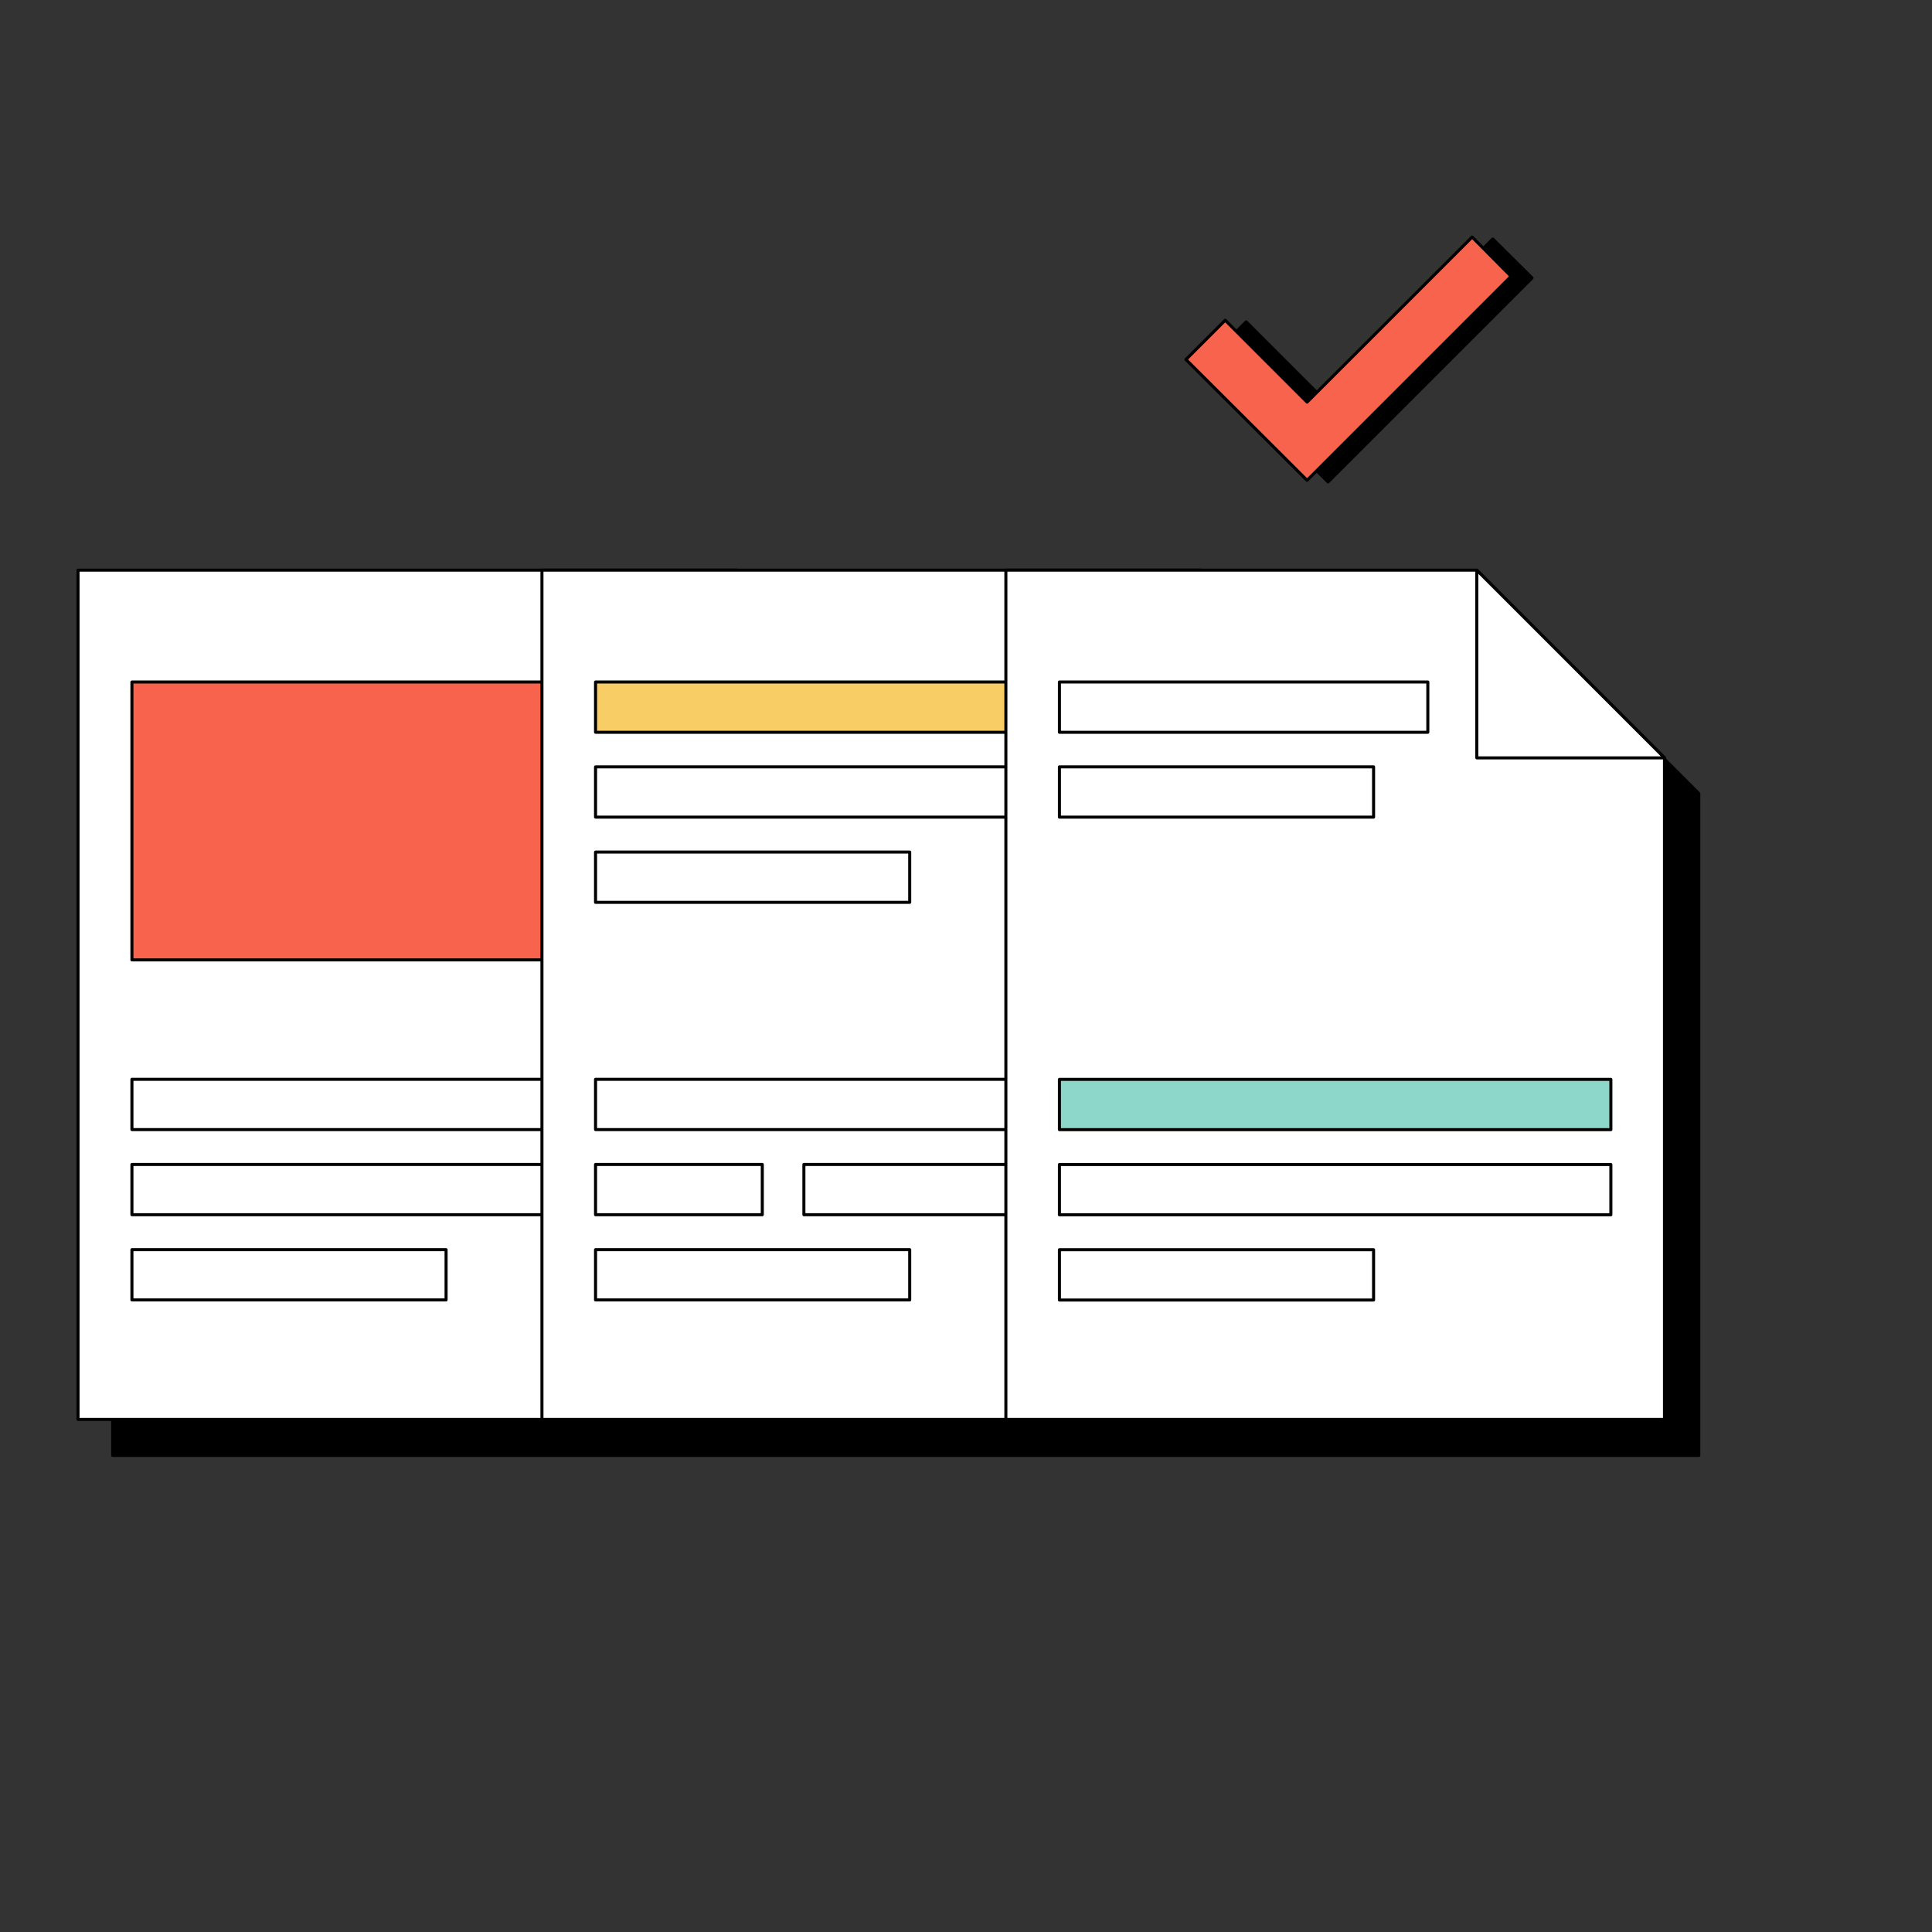
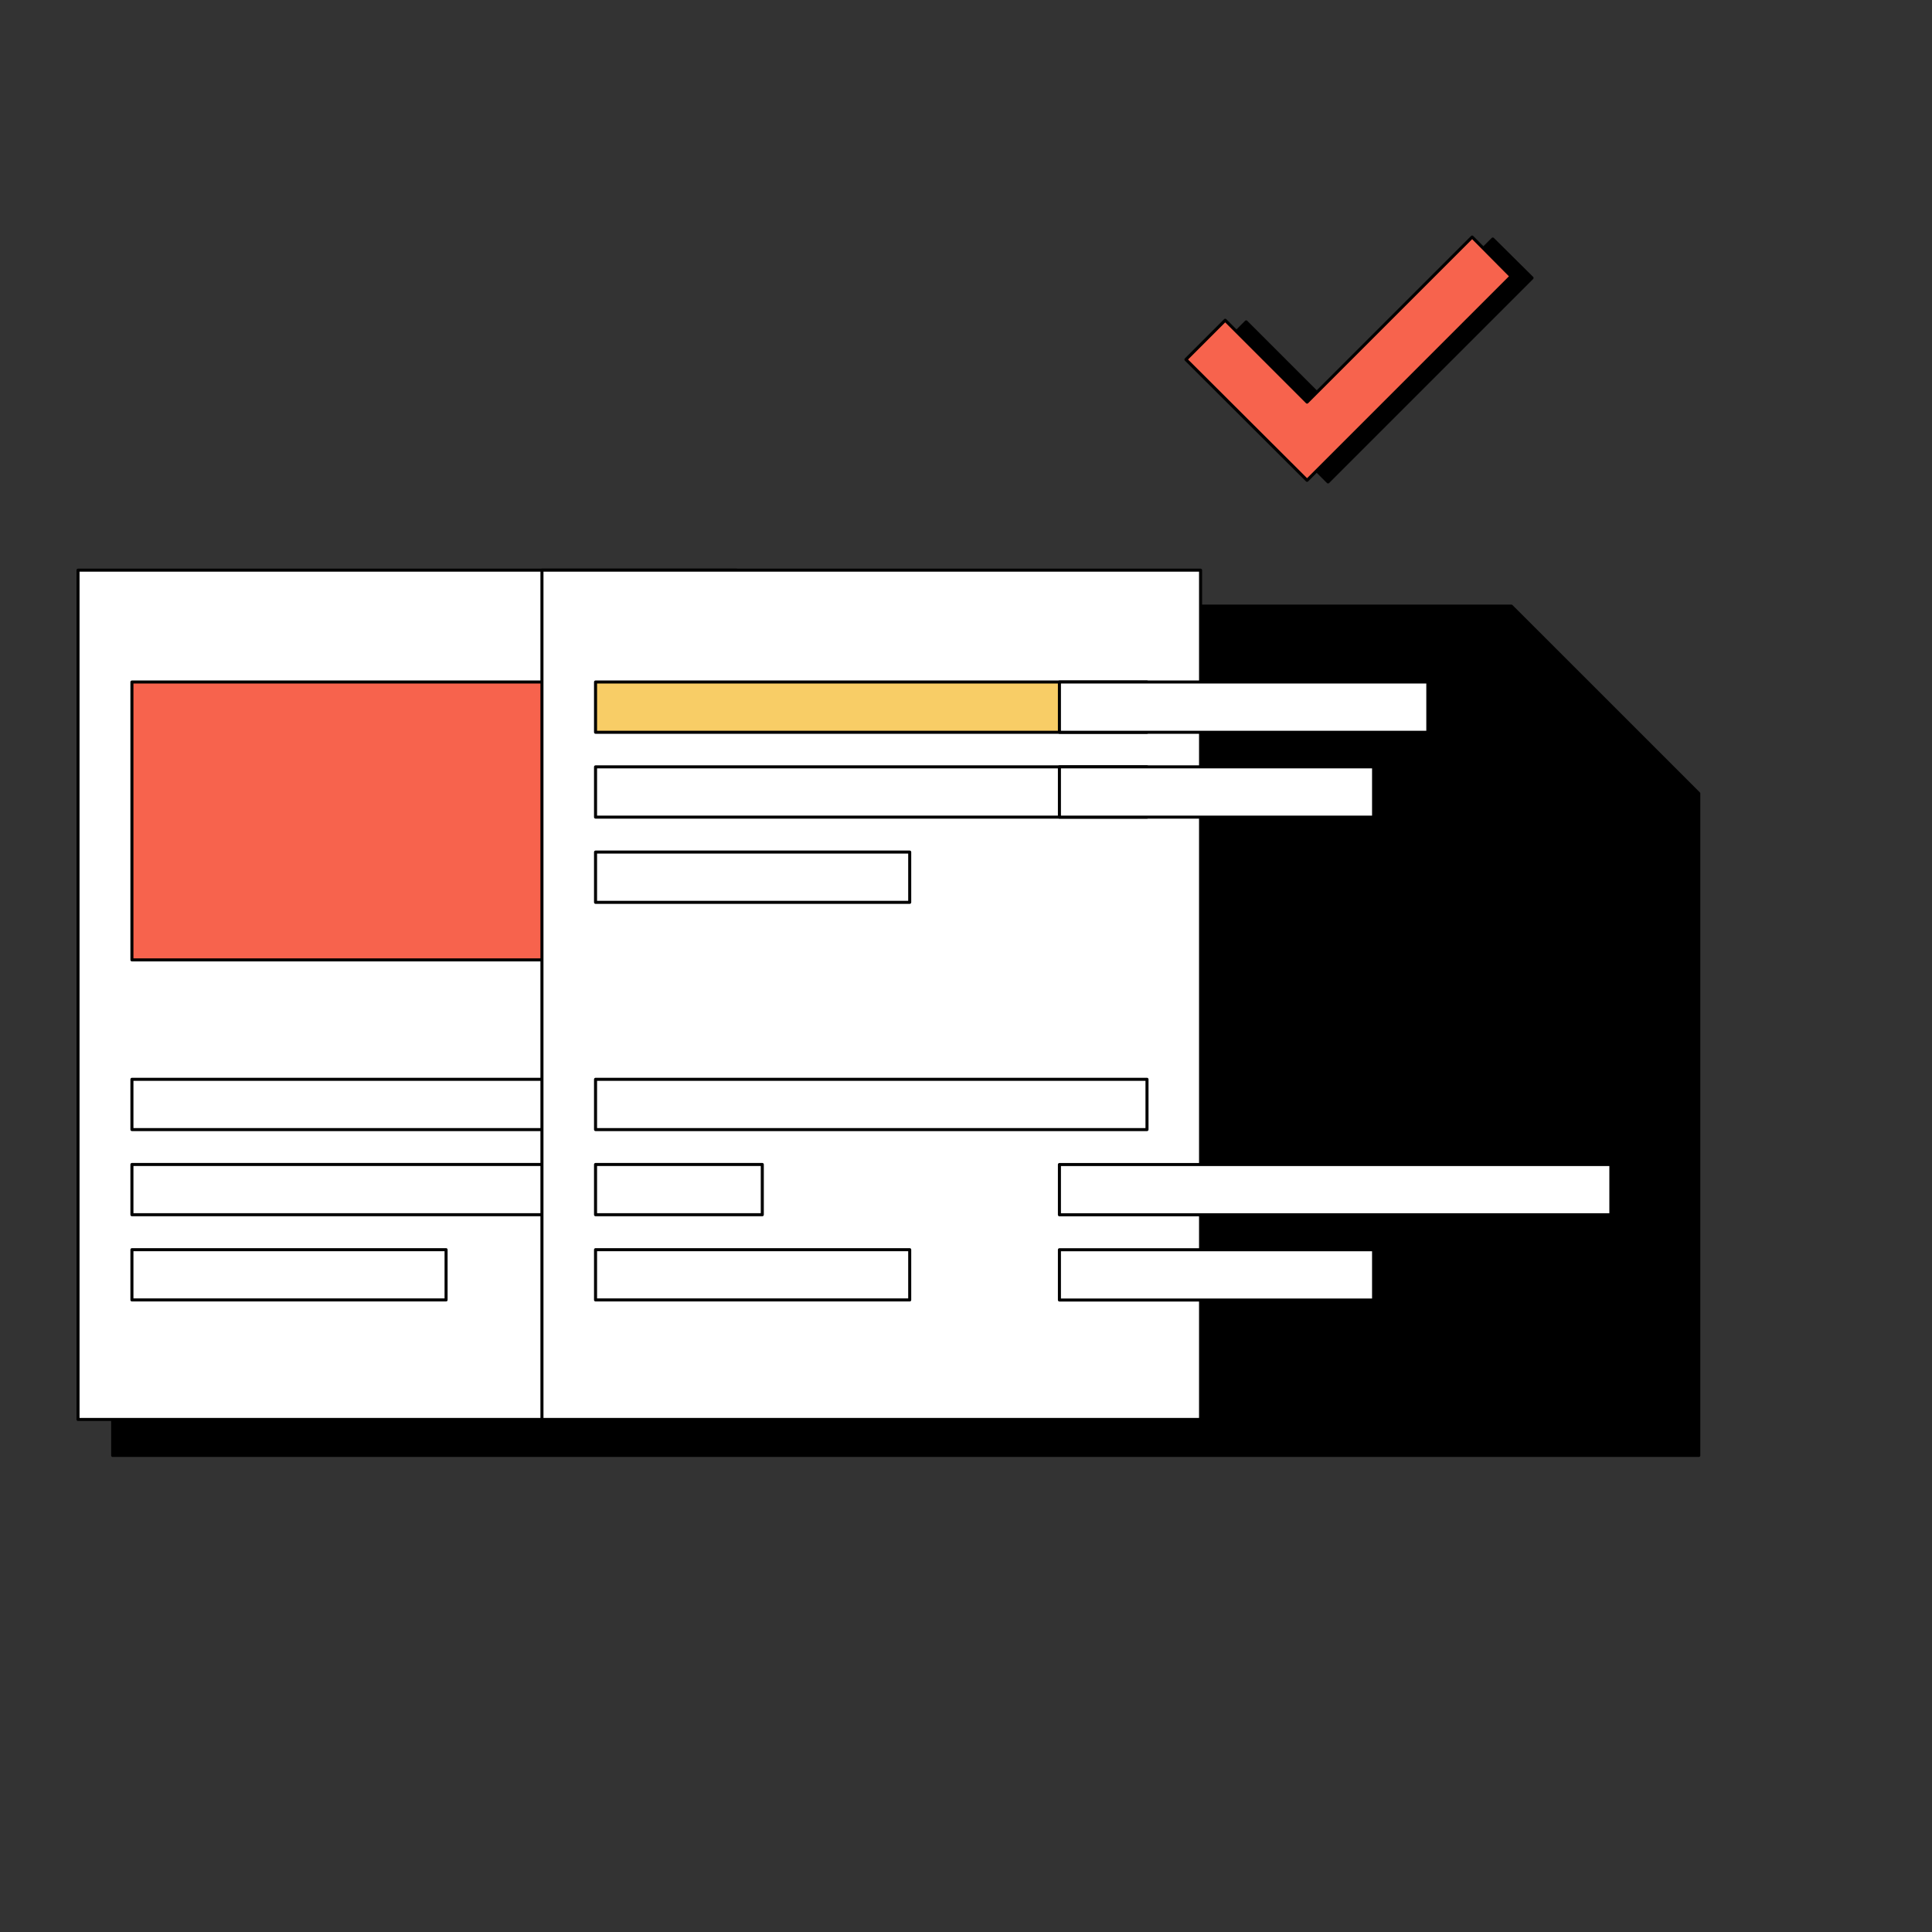
<svg xmlns="http://www.w3.org/2000/svg" width="127" height="127" viewBox="0 0 127 127" fill="none">
  <rect x="0" y="0" width="127" height="127" fill="#333333" stroke="none" />
  <path d="M99.353 39.844H7.406V95.673H111.67V52.16L99.353 39.844Z" fill="black" stroke="black" stroke-width="0.2" stroke-linecap="round" stroke-linejoin="round" />
  <path d="M98.128 15.711L87.299 26.54L81.917 21.158L79.336 23.74L87.299 31.681L100.709 18.27L98.128 15.711Z" fill="black" stroke="black" stroke-width="0.2" stroke-linecap="round" stroke-linejoin="round" />
  <path d="M96.771 15.582L85.92 26.433L80.538 21.051L77.957 23.633L85.92 31.574L99.33 18.163L96.771 15.582Z" fill="#F7634D" stroke="black" stroke-width="0.2" stroke-linecap="round" stroke-linejoin="round" />
  <path d="M48.423 37.48H5.129V93.309H48.423V37.48Z" fill="white" stroke="black" stroke-width="0.2" stroke-linecap="round" stroke-linejoin="round" />
  <path d="M44.921 44.832H8.672V63.099H44.921V44.832Z" fill="#F7634D" stroke="black" stroke-width="0.2" stroke-linecap="round" stroke-linejoin="round" />
  <path d="M44.921 70.949H8.672V74.253H44.921V70.949Z" fill="white" stroke="black" stroke-width="0.2" stroke-linecap="round" stroke-linejoin="round" />
  <path d="M44.921 76.547H8.672V79.85H44.921V76.547Z" fill="white" stroke="black" stroke-width="0.2" stroke-linecap="round" stroke-linejoin="round" />
  <path d="M29.323 82.148H8.672V85.452H29.323V82.148Z" fill="white" stroke="black" stroke-width="0.2" stroke-linecap="round" stroke-linejoin="round" />
  <path d="M78.919 37.48H35.625V93.309H78.919V37.48Z" fill="white" stroke="black" stroke-width="0.2" stroke-linecap="round" stroke-linejoin="round" />
  <path d="M75.398 70.949H39.148V74.253H75.398V70.949Z" fill="white" stroke="black" stroke-width="0.2" stroke-linecap="round" stroke-linejoin="round" />
-   <path d="M75.398 76.547H52.844V79.85H75.398V76.547Z" fill="white" stroke="black" stroke-width="0.2" stroke-linecap="round" stroke-linejoin="round" />
  <path d="M59.8 82.148H39.148V85.452H59.8V82.148Z" fill="white" stroke="black" stroke-width="0.2" stroke-linecap="round" stroke-linejoin="round" />
  <path d="M50.109 76.547H39.148V79.85H50.109V76.547Z" fill="white" stroke="black" stroke-width="0.2" stroke-linecap="round" stroke-linejoin="round" />
  <path d="M75.398 44.832H39.148V48.135H75.398V44.832Z" fill="#F8CD66" stroke="black" stroke-width="0.2" stroke-linecap="round" stroke-linejoin="round" />
  <path d="M75.398 50.41H39.148V53.714H75.398V50.41Z" fill="white" stroke="black" stroke-width="0.2" stroke-linecap="round" stroke-linejoin="round" />
  <path d="M59.8 56.012H39.148V59.315H59.8V56.012Z" fill="white" stroke="black" stroke-width="0.2" stroke-linecap="round" stroke-linejoin="round" />
-   <path d="M109.415 93.309H66.121V37.48H97.076L109.415 49.819V93.309Z" fill="white" stroke="black" stroke-width="0.2" stroke-linecap="round" stroke-linejoin="round" />
-   <path d="M105.89 70.953H69.641V74.257H105.89V70.953Z" fill="#8DD7CA" stroke="black" stroke-width="0.2" stroke-linecap="round" stroke-linejoin="round" />
  <path d="M105.89 76.551H69.641V79.854H105.89V76.551Z" fill="white" stroke="black" stroke-width="0.2" stroke-linecap="round" stroke-linejoin="round" />
  <path d="M90.292 82.152H69.641V85.456H90.292V82.152Z" fill="white" stroke="black" stroke-width="0.2" stroke-linecap="round" stroke-linejoin="round" />
  <path d="M93.858 44.832H69.641V48.135H93.858V44.832Z" fill="white" stroke="black" stroke-width="0.2" stroke-linecap="round" stroke-linejoin="round" />
  <path d="M90.292 50.41H69.641V53.714H90.292V50.41Z" fill="white" stroke="black" stroke-width="0.2" stroke-linecap="round" stroke-linejoin="round" />
-   <path d="M109.416 49.819H97.078V37.48L109.416 49.819Z" fill="white" stroke="black" stroke-width="0.2" stroke-linecap="round" stroke-linejoin="round" />
</svg>